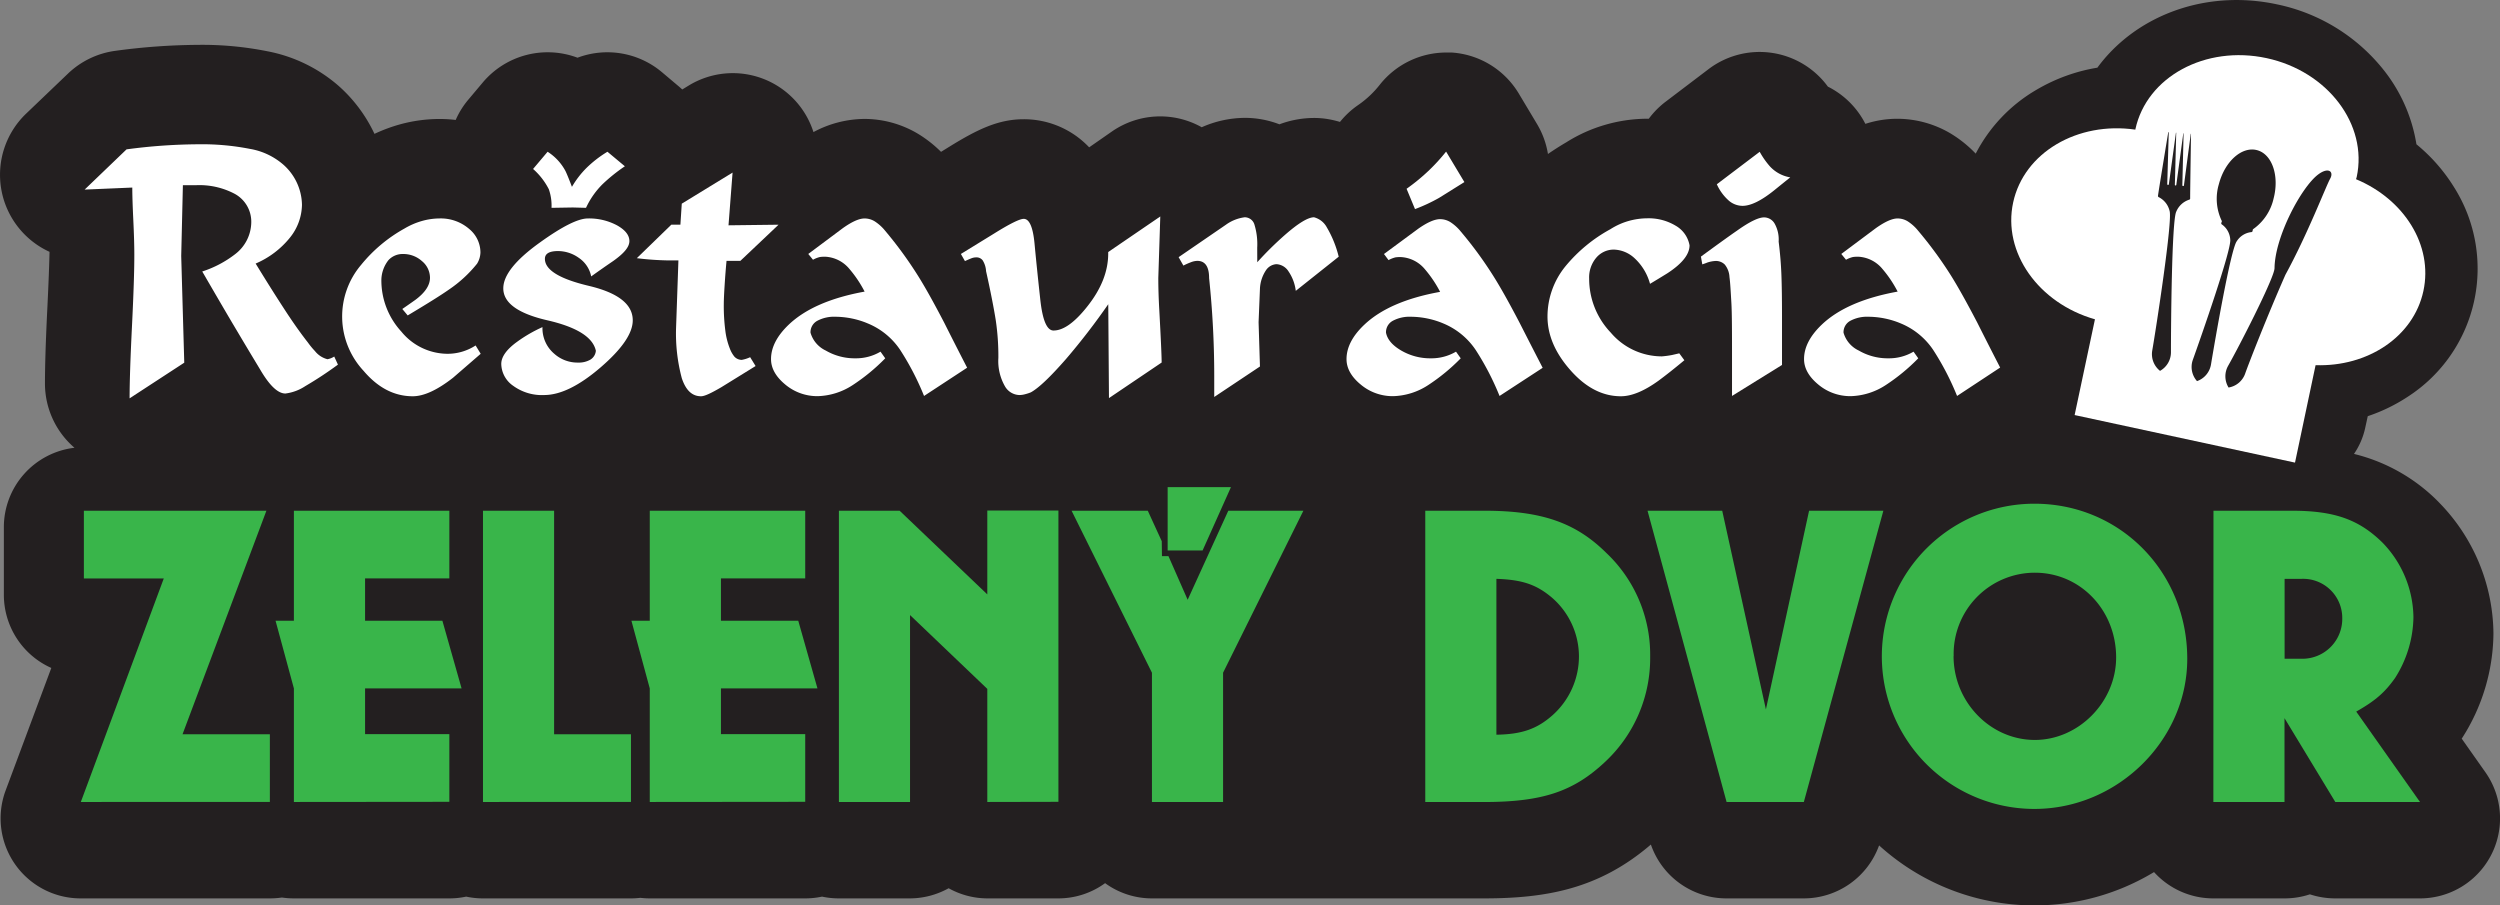
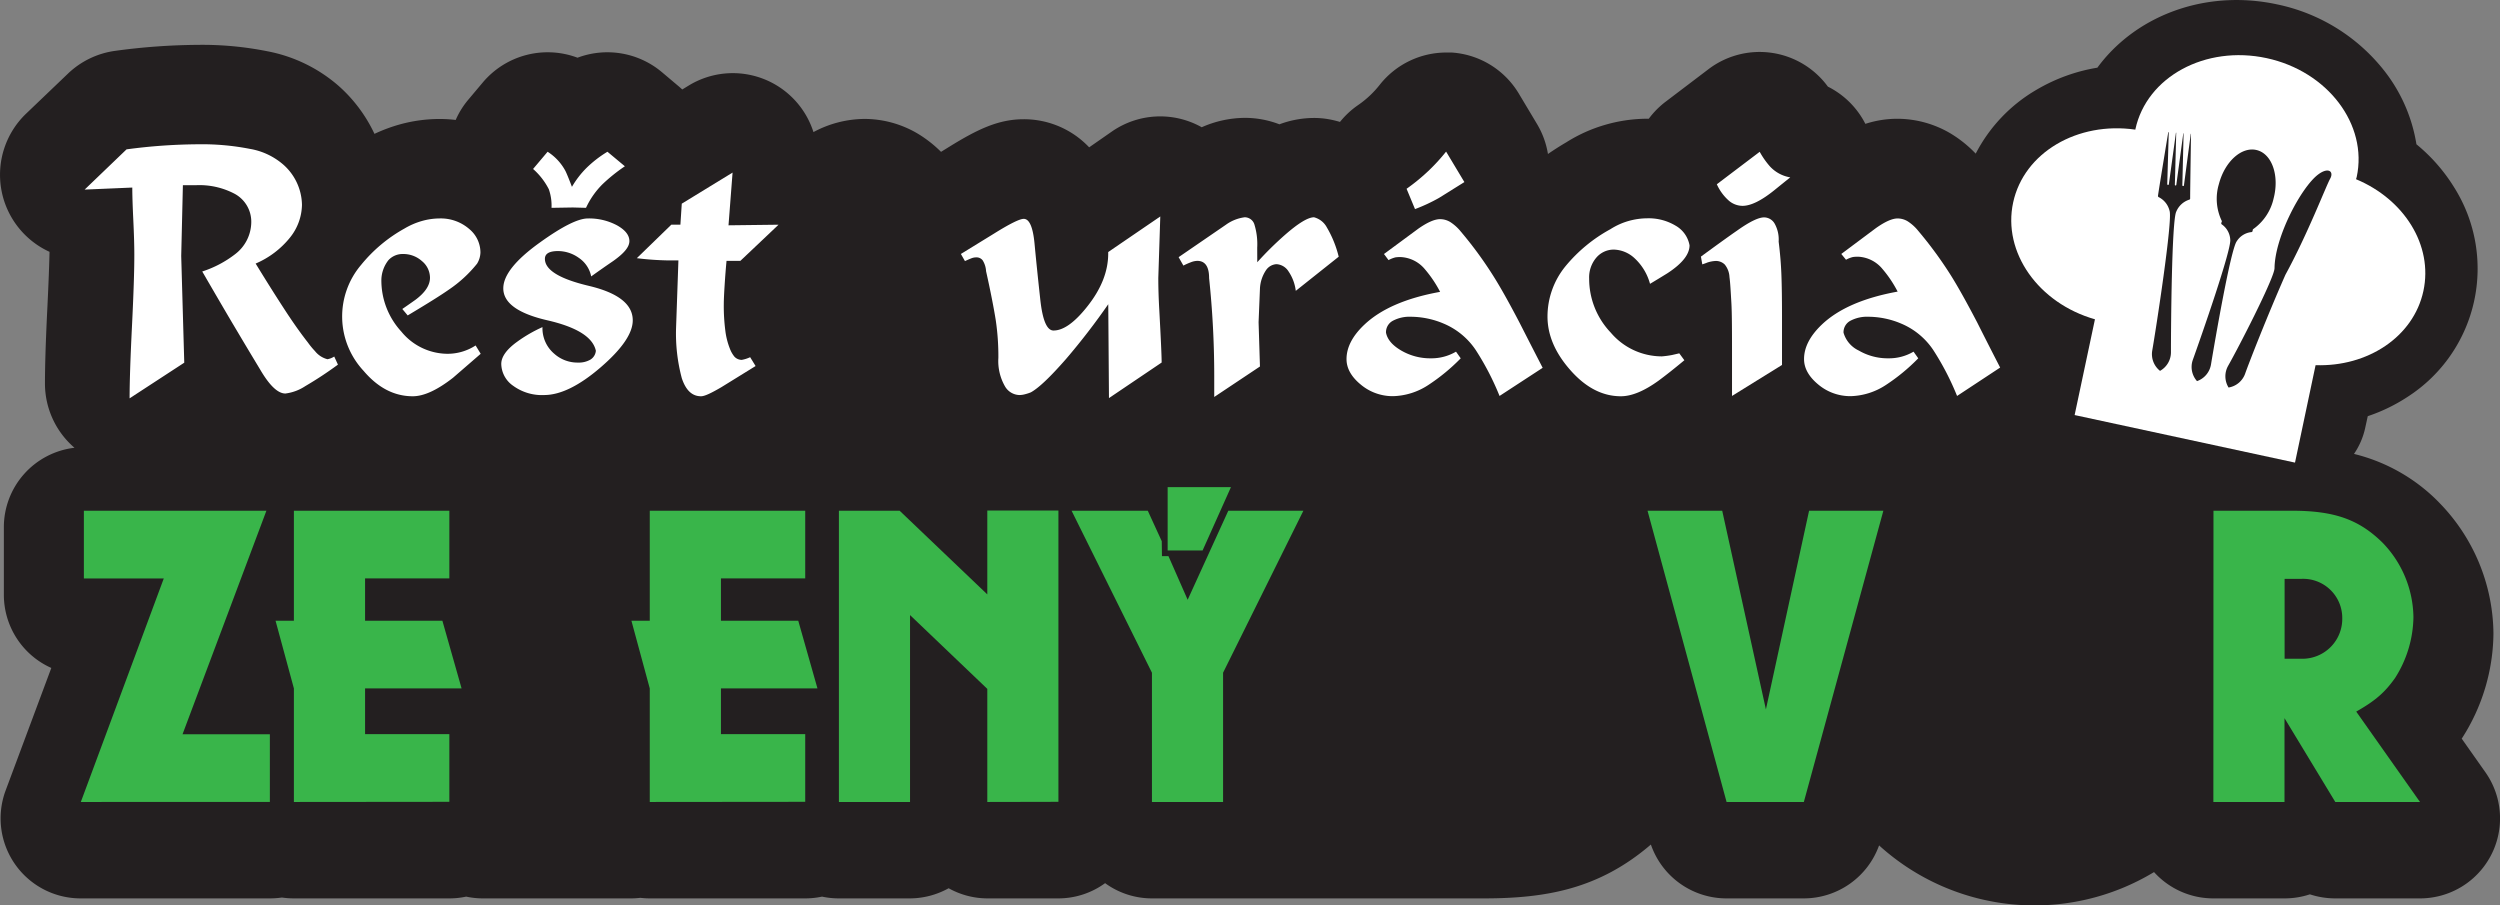
<svg xmlns="http://www.w3.org/2000/svg" viewBox="0 0 492.1 178.22">
  <rect x="0" y="0" width="492.1" height="178.22" fill="#808080" stroke="none" />
  <defs>
    <style>.cls-1{fill:#231f20;}.cls-2{fill:#fff;}.cls-3{fill:#39b54a;}</style>
  </defs>
  <title>Asset 1@250x</title>
  <g id="Layer_2" data-name="Layer 2">
    <g id="Layer_1-2" data-name="Layer 1">
      <path class="cls-1" d="M489.22,152l-4.66-6.61.1-.14a38.7,38.7,0,0,0,6.15-20.53A37.26,37.26,0,0,0,480.1,98.91L480,98.8a35,35,0,0,0-16.64-9.45,14.58,14.58,0,0,0,2.22-5.18l.49-2.25a33.91,33.91,0,0,0,8.14-4,30,30,0,0,0,8.89-41,34.13,34.13,0,0,0-7.45-8.52,31.53,31.53,0,0,0-6.08-14.15A36.15,36.15,0,0,0,448.26.87c-.47-.1-.94-.2-1.41-.28-13.71-2.43-26.78,2.88-34,12.73a34.72,34.72,0,0,0-11.95,4.33,31,31,0,0,0-12,12.59,23.85,23.85,0,0,0-5-4,20.62,20.62,0,0,0-10.41-2.86,20.36,20.36,0,0,0-6.31,1,16.66,16.66,0,0,0-7.38-7.33,16.64,16.64,0,0,0-23.49-3.44L327.89,20a16.65,16.65,0,0,0-3.34,3.37h-.31A30,30,0,0,0,316,24.56,29.69,29.69,0,0,0,308.33,28c-1.28.75-2.48,1.52-3.63,2.31a16.71,16.71,0,0,0-2.16-5.91l-3.59-6a16.69,16.69,0,0,0-13.17-8.06c-.38,0-.75,0-1.12,0a16.69,16.69,0,0,0-13,6.26,20,20,0,0,1-1.79,2l0,0a19.46,19.46,0,0,1-2.52,2.07A16.85,16.85,0,0,0,263.76,24a19.43,19.43,0,0,0-2.64-.6,16.9,16.9,0,0,0-2.47-.18,19.53,19.53,0,0,0-6.81,1.25A18.87,18.87,0,0,0,245,23.2a21.22,21.22,0,0,0-8.46,1.85l-.17-.1a16.68,16.68,0,0,0-17.45.9L214.39,29a17.67,17.67,0,0,0-12.88-5.53c-5,0-9.11,2-14.56,5.36l-1.72,1.06a24,24,0,0,0-4.64-3.62,20.62,20.62,0,0,0-10.41-2.86A21.54,21.54,0,0,0,160.12,26a16.66,16.66,0,0,0-24.54-9.17l-1.28.78-.6-.53-3.39-2.86a16.68,16.68,0,0,0-16.63-2.86,16.69,16.69,0,0,0-18.63,4.85l-2.86,3.4a16.35,16.35,0,0,0-2.49,4,26.93,26.93,0,0,0-3.26-.19,29.49,29.49,0,0,0-7.88,1.11,31.5,31.5,0,0,0-4.85,1.82,29.12,29.12,0,0,0-7.11-9.49A29.8,29.8,0,0,0,52.68,10.1,65.16,65.16,0,0,0,39,8.83,125.13,125.13,0,0,0,22.74,10a16.68,16.68,0,0,0-9.37,4.5L5.13,22.38A16.67,16.67,0,0,0,9.75,49.57c-.06,2.7-.2,6.35-.42,10.88C9,67.12,8.85,72,8.85,75.5a16.68,16.68,0,0,0,5.81,12.64A15.74,15.74,0,0,0,.76,103.77v13.32a15.77,15.77,0,0,0,9.34,14.39l-9,24.14a15.75,15.75,0,0,0,14.77,21.22H53.12a16.74,16.74,0,0,0,2.37-.17,16.7,16.7,0,0,0,2.36.17h30.6a15.68,15.68,0,0,0,3.31-.35,15.68,15.68,0,0,0,3.31.35h29.14a16,16,0,0,0,1.84-.11,16.26,16.26,0,0,0,1.85.11h30.6a15.68,15.68,0,0,0,3.31-.35,15.68,15.68,0,0,0,3.31.35h14a15.77,15.77,0,0,0,7.61-2,15.7,15.7,0,0,0,7.6,2h14a15.64,15.64,0,0,0,9.2-3,15.64,15.64,0,0,0,9.2,3h65.32c12.32,0,22.72-1.85,32.91-10.6a15.74,15.74,0,0,0,14.88,10.6h15.21a15.77,15.77,0,0,0,14.83-10.43A45.5,45.5,0,0,0,424,171.66a15.72,15.72,0,0,0,11.68,5.18h14a15.85,15.85,0,0,0,5-.8,15.93,15.93,0,0,0,5,.8h16.67A15.75,15.75,0,0,0,489.22,152Z" />
      <path class="cls-2" d="M25.51,78.41q0-4.72.47-14.23t.46-14.1c0-1.59-.06-3.85-.2-6.78s-.2-5-.2-6.38l-9.38.4,8.25-7.92a109.58,109.58,0,0,1,14.1-1,48.77,48.77,0,0,1,10.15.9,13.45,13.45,0,0,1,6.28,2.83,10.78,10.78,0,0,1,4,8.18,10.55,10.55,0,0,1-2.33,6.42,17.47,17.47,0,0,1-6.79,5.15q3.06,5,5.59,8.88c1.68,2.6,3.26,4.83,4.72,6.69A15.47,15.47,0,0,0,62,69.11a4.57,4.57,0,0,0,2.46,1.6,3.71,3.71,0,0,0,1.33-.53l.73,1.59A72.48,72.48,0,0,1,60.1,76a9.12,9.12,0,0,1-3.92,1.46q-2.2,0-4.93-4.65-2.46-4.07-4.79-8c-2-3.36-4.21-7.16-6.65-11.37a21.22,21.22,0,0,0,6.45-3.39,8,8,0,0,0,3.2-6.25A6.24,6.24,0,0,0,46,38.05a14.86,14.86,0,0,0-7.32-1.6H36l-.33,13.94.6,21Z" />
      <path class="cls-2" d="M94.62,69.64l-5.45,4.72Q84.51,78,81.25,78q-5.44,0-9.68-5a15.69,15.69,0,0,1-.49-20.86A29.34,29.34,0,0,1,79.59,45a14.45,14.45,0,0,1,3.46-1.5,12.83,12.83,0,0,1,3.39-.5,8.55,8.55,0,0,1,6,2.14,6,6,0,0,1,2.13,4.56,4.43,4.43,0,0,1-.67,2.21A25.07,25.07,0,0,1,88.37,57q-2.19,1.55-8.12,5.09l-1.06-1.27c.84-.58,1.71-1.18,2.59-1.81q2.86-2.13,2.86-4.34a4.27,4.27,0,0,0-1.59-3.28A5.47,5.47,0,0,0,79.32,50a3.78,3.78,0,0,0-2.86,1.21A6.48,6.48,0,0,0,75.07,55,14.88,14.88,0,0,0,79,65.27,11.8,11.8,0,0,0,88,69.64,10.12,10.12,0,0,0,93.62,68Z" />
      <path class="cls-2" d="M116.37,54.41a5.78,5.78,0,0,0-2.46-3.67,7.06,7.06,0,0,0-4.06-1.32c-1.73,0-2.59.51-2.59,1.53q0,3.27,8.65,5.32t8.64,6.79q0,3.8-6.31,9.24t-11.11,5.46A9.61,9.61,0,0,1,101,75.93a5.34,5.34,0,0,1-2.33-4.29c0-1.37,1-2.82,3.06-4.32a27.57,27.57,0,0,1,5.05-2.93,6.58,6.58,0,0,0,2.33,5.25,6.85,6.85,0,0,0,4.66,1.73,4.57,4.57,0,0,0,2.46-.59,2.28,2.28,0,0,0,1.06-1.73q-.85-4-9.54-6t-8.68-6.3q0-3.85,7.18-9Q112.85,43,115.71,43a11.67,11.67,0,0,1,5.75,1.36c1.62.91,2.43,1.94,2.43,3.1s-1.06,2.41-3.19,3.92Q118.5,52.88,116.37,54.41ZM104.93,33.26l2.86-3.39a10.17,10.17,0,0,1,3.46,3.69c.22.4.67,1.48,1.33,3.22a18.07,18.07,0,0,1,2.83-3.69,22.33,22.33,0,0,1,4.16-3.22L123,32.73a33.11,33.11,0,0,0-4.39,3.52,16.08,16.08,0,0,0-3.26,4.66l-2.6-.07-4.19.07a9.69,9.69,0,0,0-.53-3.66A13.41,13.41,0,0,0,104.93,33.26Z" />
      <path class="cls-2" d="M125.35,50.82l6.79-6.59h1.79l.27-4.14,10-6.12-.8,10.38,9.85-.12-7.52,7.12h-2.72c-.14,1.48-.26,3-.37,4.72s-.17,3-.17,3.92a37.52,37.52,0,0,0,.3,5.06,14.21,14.21,0,0,0,.9,3.58,5.62,5.62,0,0,0,.9,1.58,2,2,0,0,0,1.43.63,6.62,6.62,0,0,0,1.66-.53l1.07,1.74L142,76.21C140,77.38,138.7,78,138,78c-1.77,0-3-1.18-3.79-3.54a34.14,34.14,0,0,1-1.13-10l.46-13.2h-2A56.34,56.34,0,0,1,125.35,50.82Z" />
-       <path class="cls-2" d="M181.89,77.94a53.29,53.29,0,0,0-4.66-9,14.12,14.12,0,0,0-6.38-5.26,16.39,16.39,0,0,0-3.23-1,16.57,16.57,0,0,0-3.16-.33,7,7,0,0,0-3.59.8,2.55,2.55,0,0,0-1.33,2.33,5.59,5.59,0,0,0,3,3.52,11.31,11.31,0,0,0,5.86,1.53,9.43,9.43,0,0,0,4.92-1.31l.93,1.31a38,38,0,0,1-6.45,5.3,13.2,13.2,0,0,1-6.85,2.15,9.78,9.78,0,0,1-6.39-2.3c-1.86-1.54-2.79-3.21-2.79-5q0-3.46,3.52-6.81,4.93-4.66,14.9-6.47a23,23,0,0,0-3-4.47,6.58,6.58,0,0,0-4.79-2.4,7,7,0,0,0-1,.06,5.34,5.34,0,0,0-1.37.54l-.93-1.14,6.79-5.07Q168.58,43,170.18,43a3.85,3.85,0,0,1,2,.57,8.71,8.71,0,0,1,2.09,1.9,78.5,78.5,0,0,1,6.39,8.75q2.06,3.27,5.19,9.28,2.25,4.48,4.52,8.88Z" />
      <path class="cls-2" d="M202.91,77.23a8.37,8.37,0,0,1-1.1.36,4.48,4.48,0,0,1-1.1.17,3.39,3.39,0,0,1-2.86-1.66,10,10,0,0,1-1.33-5.66A48.53,48.53,0,0,0,196,63c-.38-2.37-1-5.58-1.9-9.61a4.58,4.58,0,0,0-.66-2.13,1.52,1.52,0,0,0-1.27-.6,2.62,2.62,0,0,0-1,.2c-.33.13-.74.31-1.23.53l-.8-1.4,6.59-4.05c3.06-1.91,5-2.86,5.78-2.86q1.67,0,2.13,4.89t1.13,11q.66,6.09,2.6,6.09c1.95,0,4.16-1.58,6.65-4.73q4.13-5.19,4.12-10.45v-.27l10.25-7L228,54.73c0,1.82.06,3.94.2,6.38.31,5.68.46,9.09.46,10.25l-10.37,7-.14-18.48a132.73,132.73,0,0,1-8.31,10.78Q205.17,76,202.91,77.23Z" />
      <path class="cls-2" d="M247.48,51.62a65.14,65.14,0,0,1,5.38-5.32q4-3.52,5.79-3.53a4,4,0,0,1,2.53,2,21.27,21.27,0,0,1,2.33,5.76l-8.45,6.72a8.63,8.63,0,0,0-1.43-3.83A3,3,0,0,0,251.27,52a2.66,2.66,0,0,0-2.07,1.19,7.09,7.09,0,0,0-1.19,3.6l-.27,6.64.27,8.71-9,6V73.82A184.19,184.19,0,0,0,238,54.74c0-2.26-.78-3.39-2.33-3.39a3.72,3.72,0,0,0-1.23.26c-.46.18-1,.4-1.5.67L232,50.62l9.32-6.39A8.07,8.07,0,0,1,245,42.77a2,2,0,0,1,1.9,1.36,13.25,13.25,0,0,1,.57,4.63Z" />
      <path class="cls-2" d="M295.17,77.94a53.29,53.29,0,0,0-4.66-9,14.22,14.22,0,0,0-6.38-5.26,16.39,16.39,0,0,0-3.23-1,16.57,16.57,0,0,0-3.16-.33,7,7,0,0,0-3.59.8,2.55,2.55,0,0,0-1.33,2.33q.39,2,3,3.52a11.3,11.3,0,0,0,5.85,1.53,9.49,9.49,0,0,0,4.93-1.31l.93,1.31a38,38,0,0,1-6.45,5.3,13.2,13.2,0,0,1-6.85,2.15,9.77,9.77,0,0,1-6.39-2.29c-1.86-1.53-2.79-3.21-2.79-5q0-3.47,3.52-6.79,4.92-4.65,14.9-6.45a23.2,23.2,0,0,0-3-4.46,6.58,6.58,0,0,0-4.79-2.39,7.1,7.1,0,0,0-1,.06,5.73,5.73,0,0,0-1.36.54L272.42,50l6.78-5q2.67-1.86,4.26-1.86a3.87,3.87,0,0,1,2,.56,8.73,8.73,0,0,1,2.1,1.9,76.66,76.66,0,0,1,6.38,8.71q2.07,3.27,5.19,9.25,2.27,4.46,4.53,8.84Zm-6.92-42.1-5,3.12a33.48,33.48,0,0,1-4.72,2.2l-1.66-4a38.65,38.65,0,0,0,4.52-3.73,37.14,37.14,0,0,0,3.26-3.59Z" />
      <path class="cls-2" d="M331.55,70.91q-2.87,2.39-5.05,4Q322.24,78,319.05,78q-5.52,0-10.11-5.34-4.33-5-4.33-10.35a15.63,15.63,0,0,1,3.53-9.89A30.13,30.13,0,0,1,317,45.11a13.44,13.44,0,0,1,3.56-1.61,13.89,13.89,0,0,1,3.7-.53,10.31,10.31,0,0,1,5.58,1.46,5.59,5.59,0,0,1,2.73,3.86q0,2.67-4.39,5.52c-1.15.71-2.28,1.4-3.39,2.06a10.64,10.64,0,0,0-3-5,6.23,6.23,0,0,0-4.12-1.74,4.51,4.51,0,0,0-3.43,1.56,6,6,0,0,0-1.43,4.17,15.35,15.35,0,0,0,4.26,10.62,13.2,13.2,0,0,0,10.05,4.67,18.21,18.21,0,0,0,2-.27l1.43-.33Z" />
      <path class="cls-2" d="M340.93,77.94V71c0-5.49,0-9.32-.13-11.47s-.21-3.81-.37-5a4.22,4.22,0,0,0-.93-2.46,2.47,2.47,0,0,0-1.83-.7,6,6,0,0,0-1.66.33c-.09.05-.4.16-.93.34l-.27-1.53q5-3.66,7.12-5.12,3.66-2.6,5.32-2.6A2.42,2.42,0,0,1,349.31,44a6.4,6.4,0,0,1,.8,3.56q.42,3.33.54,6.49c.08,2.11.12,4.82.12,8.15v9.64Zm11.44-43q-.27.2-3.06,2.46-3.85,3.12-6.32,3.12a4.2,4.2,0,0,1-2.66-1,9.5,9.5,0,0,1-2.39-3.25l8.44-6.39a15.9,15.9,0,0,0,2,2.86A7,7,0,0,0,352.37,34.91Z" />
      <path class="cls-2" d="M385.23,77.94a53.29,53.29,0,0,0-4.66-9,14.17,14.17,0,0,0-6.38-5.26,16.39,16.39,0,0,0-3.23-1,16.57,16.57,0,0,0-3.16-.33,7,7,0,0,0-3.59.8,2.55,2.55,0,0,0-1.33,2.33,5.59,5.59,0,0,0,3,3.52,11.31,11.31,0,0,0,5.86,1.53,9.43,9.43,0,0,0,4.92-1.31l.93,1.31a38,38,0,0,1-6.45,5.3,13.2,13.2,0,0,1-6.85,2.15,9.78,9.78,0,0,1-6.39-2.3c-1.86-1.54-2.79-3.21-2.79-5q0-3.46,3.52-6.81,4.92-4.66,14.9-6.47a23,23,0,0,0-3-4.47,6.58,6.58,0,0,0-4.79-2.4,7,7,0,0,0-1,.06,5.34,5.34,0,0,0-1.37.54l-.93-1.14,6.79-5.07Q371.93,43,373.52,43a3.85,3.85,0,0,1,2,.57,8.71,8.71,0,0,1,2.09,1.9A78.5,78.5,0,0,1,384,54.19q2.05,3.27,5.19,9.28,2.25,4.48,4.52,8.88Z" />
      <path class="cls-3" d="M15.91,157.86l16.33-44H16.51V100.53H52.44l-16.51,44H53.12v13.32Z" />
      <path class="cls-3" d="M57.85,157.86V135.51l-3.61-13.32h3.61V100.53h30.6v13.32H71.86v8.34H87.08l3.78,13.32h-19v9H88.45v13.32Z" />
-       <path class="cls-3" d="M95.07,157.86V100.53h14v44h15.13v13.32Z" />
      <path class="cls-3" d="M127.9,157.86V135.51l-3.61-13.32h3.61V100.53h30.6v13.32H141.91v8.34h15.22l3.78,13.32h-19v9H158.5v13.32Z" />
      <path class="cls-3" d="M194.34,157.86V135.6l-15.21-14.53v36.79h-14V100.53h11.95L194.34,117v-16.5h14v57.33Z" />
      <path class="cls-3" d="M228.72,109.47H230l3.78,8.59,8-17.53h14.78l-15.81,31.89v25.44h-14V132.42l-15.82-31.89h15l2.75,6Zm1.12-13.58H242.3l-5.58,12.46h-6.88Z" />
-       <path class="cls-3" d="M280.55,100.53h11.61c11.26,0,18,2.32,24.06,8.34a27.57,27.57,0,0,1,8.6,20.37,27.89,27.89,0,0,1-8.77,20.63c-6.27,5.93-12.38,8-24,8H280.55Zm14,44.09c5-.08,8-1.12,11.09-3.87a15.53,15.53,0,0,0,5.16-11.6,15.33,15.33,0,0,0-5.42-11.6c-3-2.5-5.76-3.44-10.83-3.61Z" />
      <path class="cls-3" d="M339.86,157.86,324.3,100.53H339l8.6,39.11,8.5-39.11h14.62l-15.65,57.33Z" />
-       <path class="cls-3" d="M430.54,129.67c0,16.07-13.75,29.56-30.08,29.56a30,30,0,0,1,0-60.08C417.3,99.15,430.54,112.56,430.54,129.67Zm-46-.52c0,9,7.22,16.5,16,16.5,8.6,0,16-7.47,16-16.24,0-9.28-7-16.68-16-16.68A16,16,0,0,0,384.56,129.15Z" />
      <path class="cls-3" d="M435.7,100.53h15.38c8.43,0,13.24,1.72,17.88,6.27a21.43,21.43,0,0,1,6.1,14.7,22.85,22.85,0,0,1-3.61,11.95c-2,2.83-3.86,4.47-7.65,6.62l12.55,17.79H459.68l-10-16.5v16.5h-14Zm17.45,29.14a7.85,7.85,0,0,0,7.9-8,7.7,7.7,0,0,0-8-7.73h-3.35v15.73Z" />
      <path class="cls-2" d="M463.77,35.28c0-.14.09-.28.12-.42,2.24-10.34-5.7-20.83-17.74-23.42s-23.59,3.68-25.82,14l0,.08c-11.37-1.65-21.93,4.49-24.06,14.33s5,19.84,16.1,23l-4,18.85,43.38,9.36,4.05-19.18c10.25.35,19.27-5.57,21.22-14.59S473.21,39.21,463.77,35.28Z" />
      <path class="cls-1" d="M431.11,39c0-1.62.17-12.66.17-12.66l0,0h-.05l-1.34,10.13s0,.16-.17.15a.16.16,0,0,1-.15-.17l.25-10.21,0,0-.06,0-1.37,10.12s0,.16-.16.15-.13-.17-.13-.17l.27-10.21,0,0h-.06l-1.39,10.13a.16.16,0,0,1-.17.14.16.16,0,0,1-.15-.17l.3-10.21-.05,0-.05,0S425,36.92,424.78,38.52a.27.27,0,0,0,.19.31,4.09,4.09,0,0,1,2.09,2.68c.62,1.86-2.63,23-3.42,27.54A4.19,4.19,0,0,0,425.18,73h0a4.19,4.19,0,0,0,2.15-3.63c0-4.64.14-26,1.05-27.72a4.12,4.12,0,0,1,2.5-2.33A.27.27,0,0,0,431.11,39Z" />
      <path class="cls-1" d="M443.46,45.14a10.07,10.07,0,0,0,4.08-6.09c1.16-4.47-.31-8.73-3.29-9.5s-6.33,2.23-7.49,6.71a10.05,10.05,0,0,0,.6,7.28c-.05.13-.08.24-.11.32a.27.27,0,0,0,.13.34A3.89,3.89,0,0,1,439,47.14c.29,1.94-5.82,19.38-7.38,23.74a4.18,4.18,0,0,0,.84,4.14h0a4.2,4.2,0,0,0,2.74-3.21c.76-4.57,3.89-22.78,5.09-24.33a3.88,3.88,0,0,1,2.84-1.79.27.27,0,0,0,.27-.23C443.41,45.38,443.43,45.27,443.46,45.14Z" />
      <path class="cls-1" d="M441.92,73.59c.79-2.24,4.31-11.25,7.94-19.5,4.4-8.06,8-17.47,8.8-18.9s-.33-2.35-2.33-.86c-3.29,2.44-8.55,12.25-8.61,18.47a3.26,3.26,0,0,1-.05.33c-.58,2.69-6.93,15.08-9.11,18.92a4.21,4.21,0,0,0,.11,4.23h0A4.18,4.18,0,0,0,441.92,73.59Z" />
    </g>
  </g>
</svg>